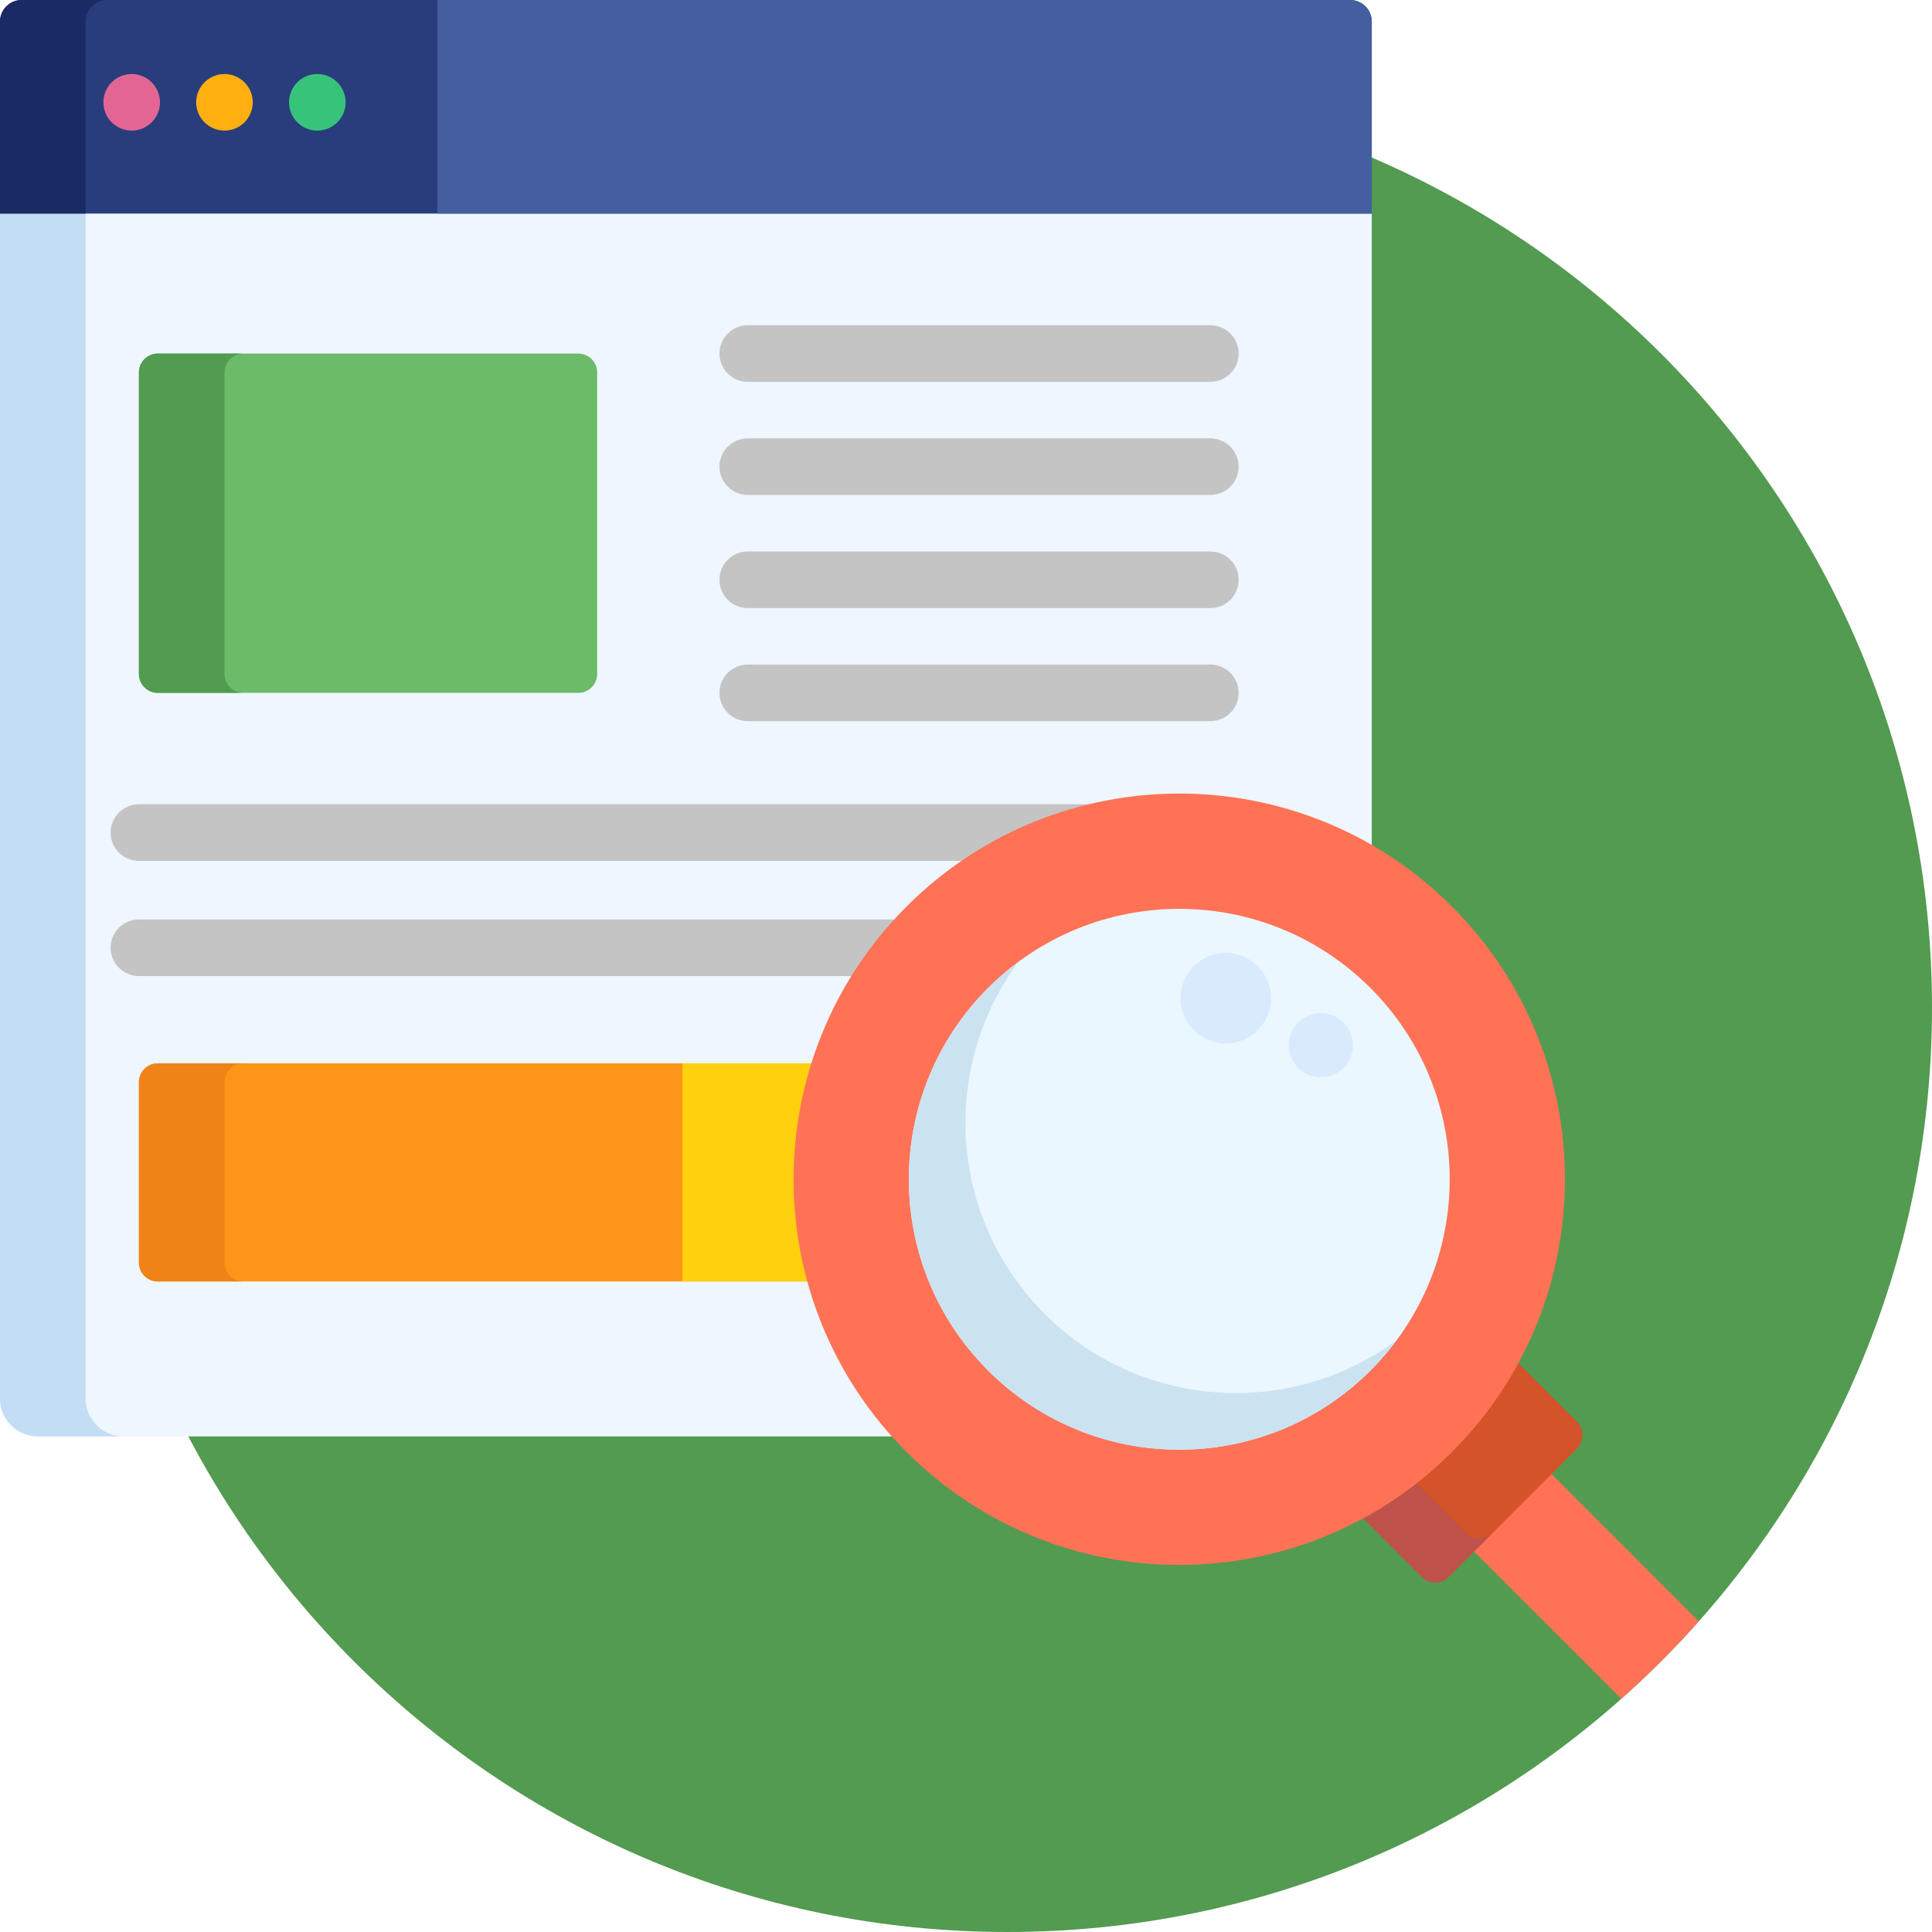
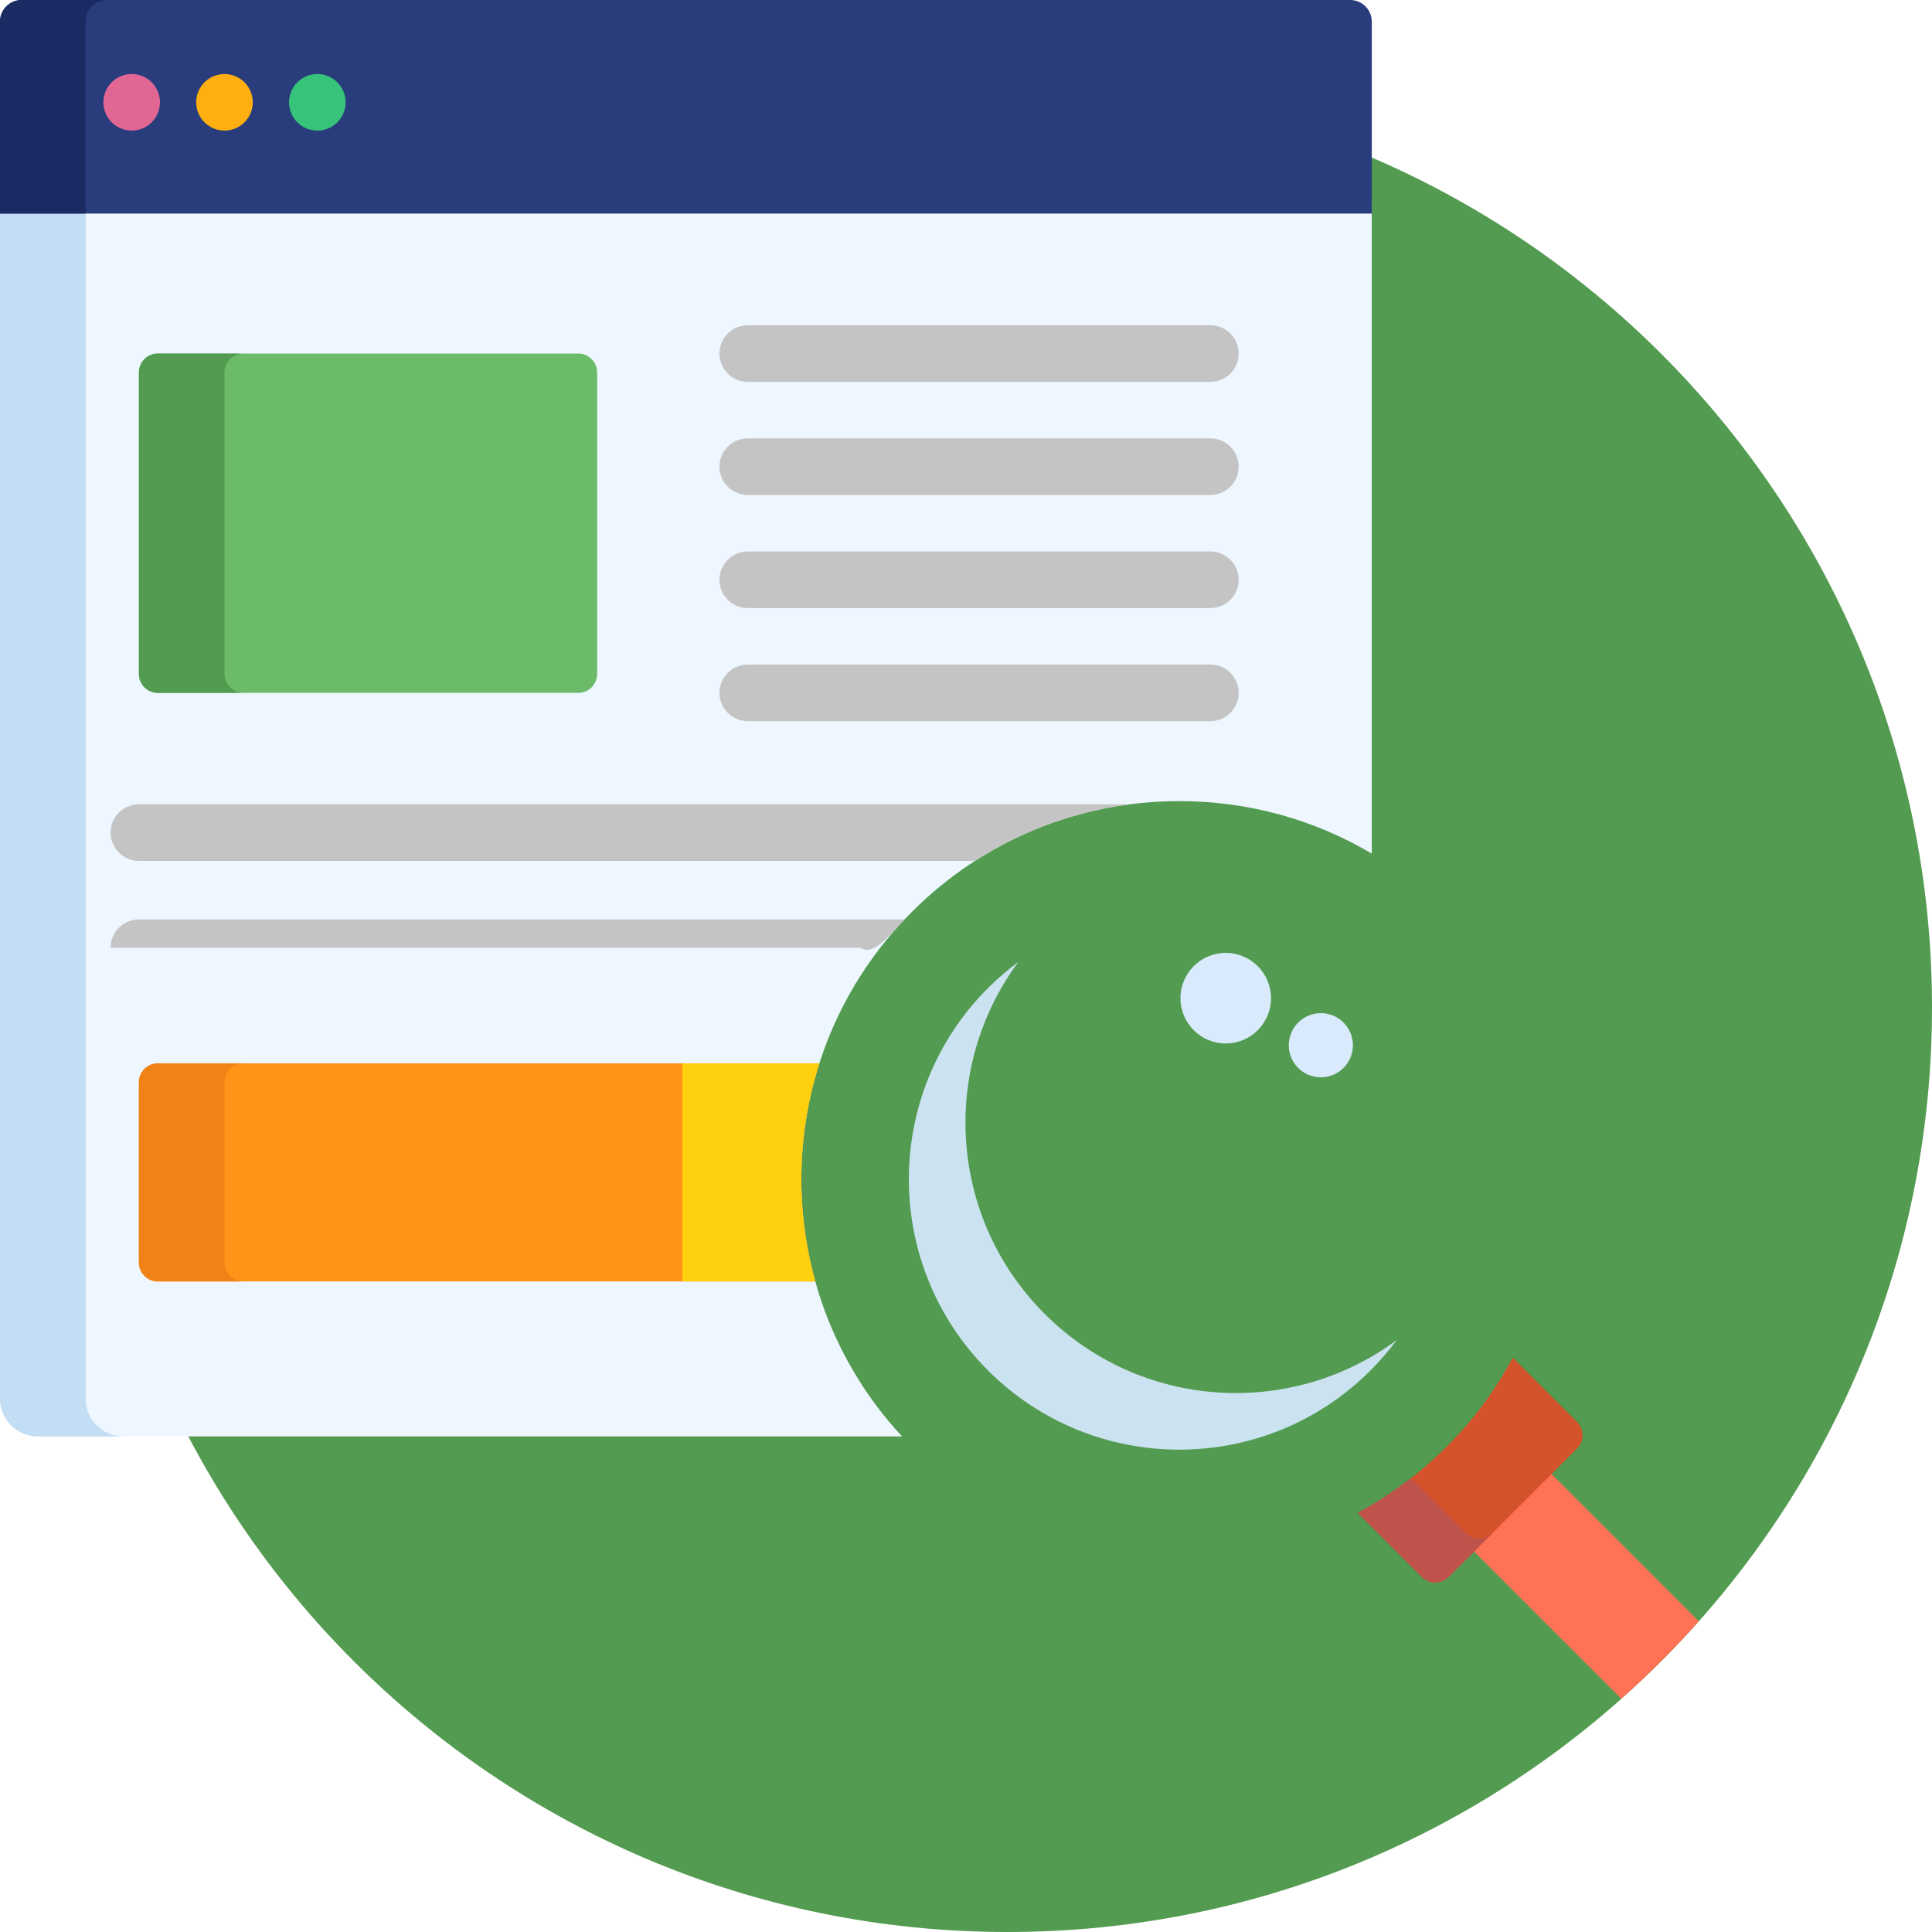
<svg xmlns="http://www.w3.org/2000/svg" width="88" height="88" viewBox="0 0 88 88" fill="none">
  <path d="M45.891 88C69.147 88 88 69.147 88 45.891C88 22.634 69.147 3.781 45.891 3.781C22.634 3.781 3.781 22.634 3.781 45.891C3.781 69.147 22.634 88 45.891 88Z" fill="#529B50" />
  <path d="M41.535 41.535C44.789 38.282 49.114 36.49 53.715 36.49C56.849 36.49 59.855 37.322 62.482 38.881V9.241H0V63.71C0 64.655 0.773 65.428 1.719 65.428H41.089C34.824 58.683 34.972 48.098 41.535 41.535Z" fill="#EEF6FF" />
  <path d="M3.898 63.71V9.241H0V63.71C0 64.655 0.773 65.428 1.719 65.428H5.617C4.672 65.428 3.898 64.655 3.898 63.71Z" fill="#C3DDF4" />
  <path d="M61.499 0H0.982C0.442 0 0 0.442 0 0.982V9.728H62.482V0.982C62.482 0.442 62.04 0 61.499 0Z" fill="#293D7C" />
  <path d="M4.881 0H0.982C0.442 0 0 0.442 0 0.982V9.728H3.898V0.982C3.898 0.442 4.34 0 4.881 0Z" fill="#1A2B63" />
  <path d="M27.2 30.7C27.2 31.172 26.814 31.559 26.341 31.559H7.187C6.714 31.559 6.327 31.172 6.327 30.7V16.963C6.327 16.491 6.714 16.104 7.187 16.104H26.341C26.814 16.104 27.2 16.491 27.2 16.963V30.7H27.2Z" fill="#6BBB69" />
  <path d="M10.226 30.7V16.963C10.226 16.491 10.612 16.104 11.085 16.104H7.187C6.714 16.104 6.327 16.491 6.327 16.963V30.7C6.327 31.172 6.714 31.559 7.187 31.559H11.085C10.612 31.559 10.226 31.172 10.226 30.7Z" fill="#529B50" />
  <path d="M37.322 48.433H7.187C6.714 48.433 6.327 48.819 6.327 49.292V57.509C6.327 57.982 6.714 58.369 7.187 58.369H37.135C36.229 55.119 36.29 51.653 37.322 48.433Z" fill="#FF9518" />
  <path d="M10.226 57.509V49.292C10.226 48.819 10.612 48.433 11.085 48.433H7.187C6.714 48.433 6.327 48.819 6.327 49.292V57.509C6.327 57.982 6.714 58.369 7.187 58.369H11.085C10.612 58.369 10.226 57.982 10.226 57.509Z" fill="#EF8318" />
  <path d="M37.322 48.433H31.084V58.369H37.136C36.229 55.119 36.291 51.653 37.322 48.433Z" fill="#FFD00D" />
  <path d="M55.13 17.393H34.06C33.348 17.393 32.77 16.816 32.77 16.104C32.77 15.392 33.348 14.815 34.06 14.815H55.13C55.842 14.815 56.419 15.392 56.419 16.104C56.419 16.816 55.842 17.393 55.13 17.393Z" fill="#C4C4C4" />
  <path d="M55.13 22.545H34.06C33.348 22.545 32.77 21.968 32.77 21.256C32.77 20.544 33.348 19.967 34.06 19.967H55.13C55.842 19.967 56.419 20.544 56.419 21.256C56.419 21.968 55.842 22.545 55.13 22.545Z" fill="#C4C4C4" />
  <path d="M55.13 27.697H34.06C33.348 27.697 32.77 27.12 32.77 26.408C32.77 25.696 33.348 25.119 34.06 25.119H55.13C55.842 25.119 56.419 25.696 56.419 26.408C56.419 27.12 55.842 27.697 55.13 27.697Z" fill="#C4C4C4" />
  <path d="M55.13 32.848H34.06C33.348 32.848 32.77 32.27 32.77 31.559C32.77 30.847 33.348 30.27 34.06 30.27H55.13C55.842 30.27 56.419 30.847 56.419 31.559C56.419 32.27 55.842 32.848 55.13 32.848Z" fill="#C4C4C4" />
  <path d="M51.469 36.635H6.327C5.615 36.635 5.038 37.212 5.038 37.924C5.038 38.636 5.615 39.213 6.327 39.213H44.41C46.539 37.841 48.94 36.962 51.469 36.635Z" fill="#C4C4C4" />
-   <path d="M41.2 41.88H6.327C5.615 41.88 5.038 42.457 5.038 43.169C5.038 43.881 5.615 44.458 6.327 44.458H39.188C39.766 43.551 40.436 42.687 41.2 41.88Z" fill="#C4C4C4" />
+   <path d="M41.2 41.88H6.327C5.615 41.88 5.038 42.457 5.038 43.169H39.188C39.766 43.551 40.436 42.687 41.2 41.88Z" fill="#C4C4C4" />
  <path d="M5.998 5.949C5.658 5.949 5.326 5.811 5.085 5.572C4.846 5.332 4.709 5 4.709 4.66C4.709 4.321 4.846 3.989 5.085 3.749C5.326 3.508 5.658 3.371 5.998 3.371C6.337 3.371 6.67 3.508 6.909 3.749C7.149 3.989 7.287 4.321 7.287 4.66C7.287 5 7.149 5.332 6.909 5.572C6.67 5.811 6.337 5.949 5.998 5.949Z" fill="#E26693" />
  <path d="M10.225 5.949C9.886 5.949 9.552 5.811 9.313 5.57C9.073 5.332 8.935 5 8.935 4.66C8.935 4.321 9.073 3.989 9.313 3.749C9.554 3.508 9.886 3.371 10.225 3.371C10.565 3.371 10.896 3.508 11.137 3.749C11.376 3.989 11.514 4.321 11.514 4.66C11.514 4.998 11.376 5.332 11.137 5.57C10.896 5.811 10.565 5.949 10.225 5.949Z" fill="#FFAF10" />
  <path d="M14.454 5.949C14.113 5.949 13.782 5.811 13.543 5.572C13.302 5.332 13.165 5 13.165 4.66C13.165 4.321 13.302 3.989 13.543 3.749C13.782 3.508 14.113 3.371 14.454 3.371C14.792 3.371 15.126 3.508 15.365 3.749C15.605 3.989 15.743 4.321 15.743 4.66C15.743 5 15.605 5.332 15.365 5.572C15.124 5.811 14.792 5.949 14.454 5.949Z" fill="#37C47A" />
  <path d="M70.429 66.895L66.896 70.428L73.846 77.378C75.092 76.271 76.272 75.091 77.379 73.845L70.429 66.895Z" fill="#FF7256" />
  <path d="M71.831 64.765L68.903 61.837C68.125 63.295 67.122 64.665 65.894 65.893C64.679 67.108 63.315 68.118 61.843 68.908L64.766 71.83C65.1 72.165 65.647 72.165 65.981 71.83L71.831 65.98C72.165 65.646 72.165 65.099 71.831 64.765Z" fill="#D4532A" />
  <path d="M66.77 69.825L64.271 67.326C63.503 67.924 62.691 68.453 61.843 68.908L64.765 71.83C65.099 72.165 65.646 72.165 65.98 71.83L67.986 69.825C67.651 70.159 67.105 70.159 66.77 69.825Z" fill="#BF524B" />
-   <path d="M66.137 41.291C72.997 48.151 72.997 59.275 66.137 66.136C59.276 72.996 48.153 72.996 41.292 66.135C34.431 59.275 34.432 48.151 41.292 41.291C48.153 34.43 59.276 34.43 66.137 41.291Z" fill="#FF7256" />
-   <path d="M62.424 62.424C57.614 67.234 49.815 67.234 45.004 62.423C40.194 57.614 40.194 49.814 45.004 45.004C49.815 40.194 57.614 40.194 62.424 45.004C67.234 49.814 67.234 57.613 62.424 62.424Z" fill="#EBF7FF" />
  <path d="M62.424 62.423C62.862 61.985 63.259 61.522 63.618 61.038C58.796 64.614 51.955 64.217 47.583 59.845C43.21 55.473 42.813 48.632 46.389 43.81C45.906 44.168 45.443 44.565 45.004 45.003C40.194 49.814 40.194 57.613 45.004 62.423C49.815 67.233 57.614 67.233 62.424 62.423Z" fill="#CBE2F1" />
-   <path d="M61.499 0H19.922V9.728H62.482V0.982C62.482 0.442 62.04 0 61.499 0Z" fill="#445EA0" />
  <path d="M55.83 47.528C56.969 47.528 57.893 46.605 57.893 45.466C57.893 44.327 56.969 43.403 55.83 43.403C54.691 43.403 53.768 44.327 53.768 45.466C53.768 46.605 54.691 47.528 55.83 47.528Z" fill="#D9EAFC" />
  <path d="M60.163 49.07C60.97 49.07 61.624 48.416 61.624 47.609C61.624 46.803 60.97 46.148 60.163 46.148C59.356 46.148 58.702 46.803 58.702 47.609C58.702 48.416 59.356 49.07 60.163 49.07Z" fill="#D9EAFC" />
</svg>